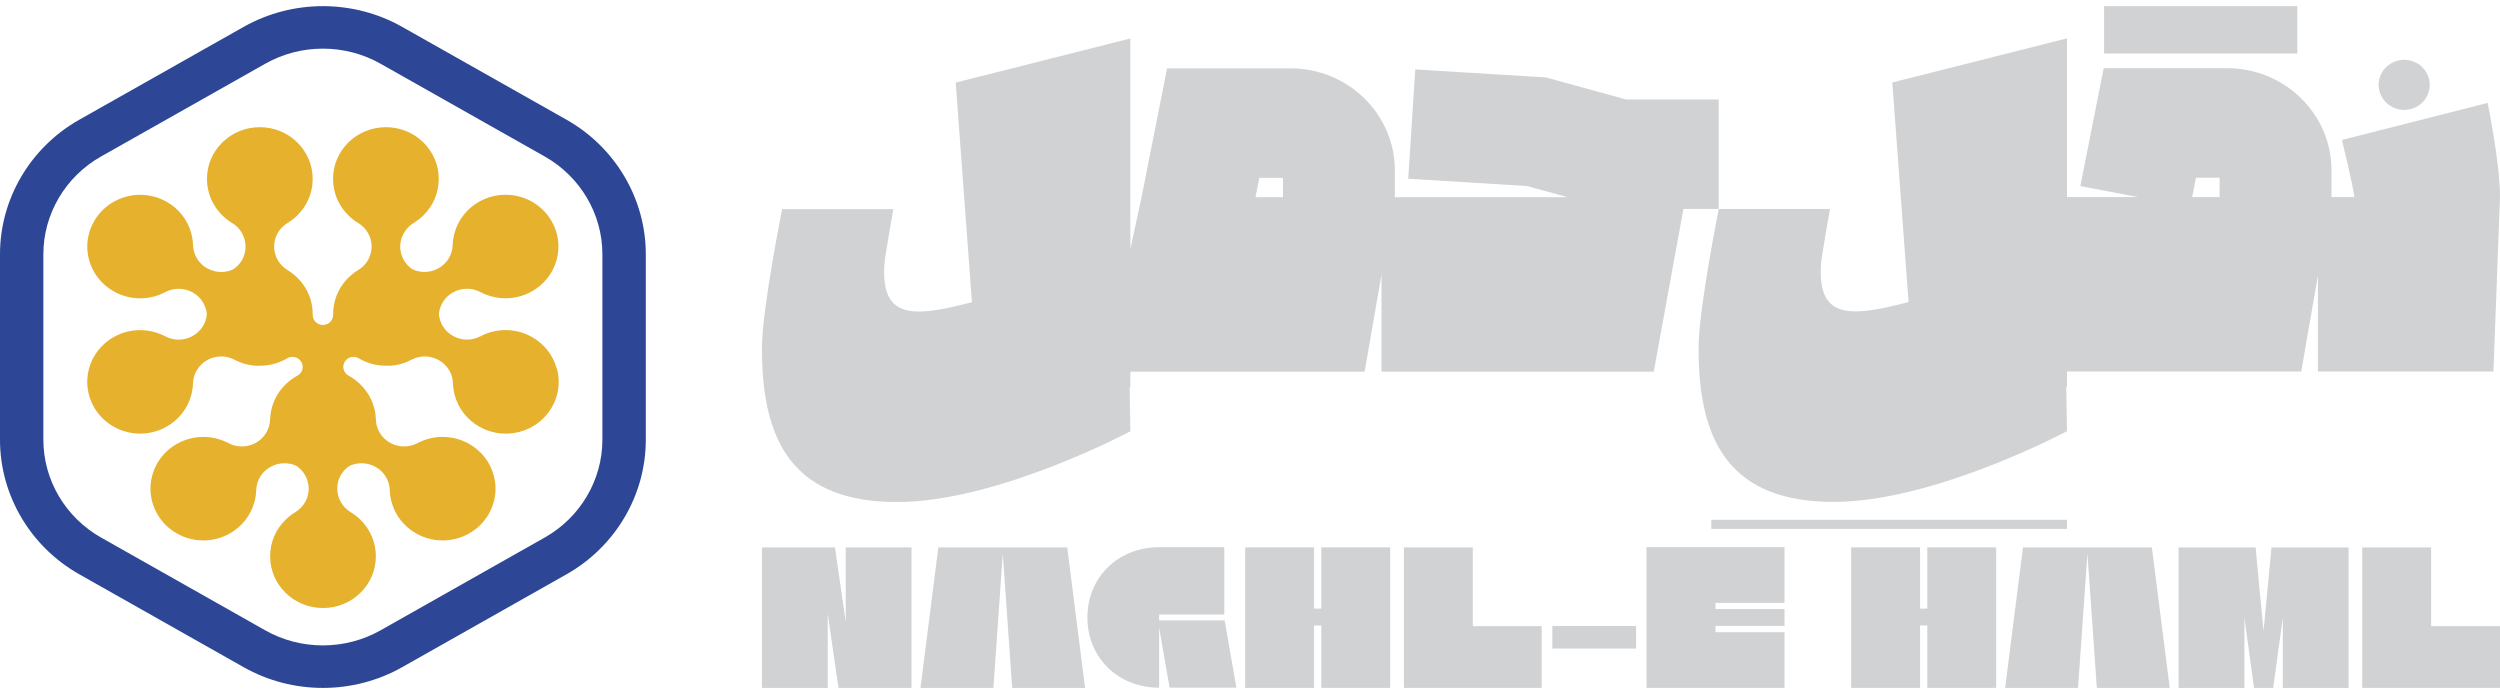
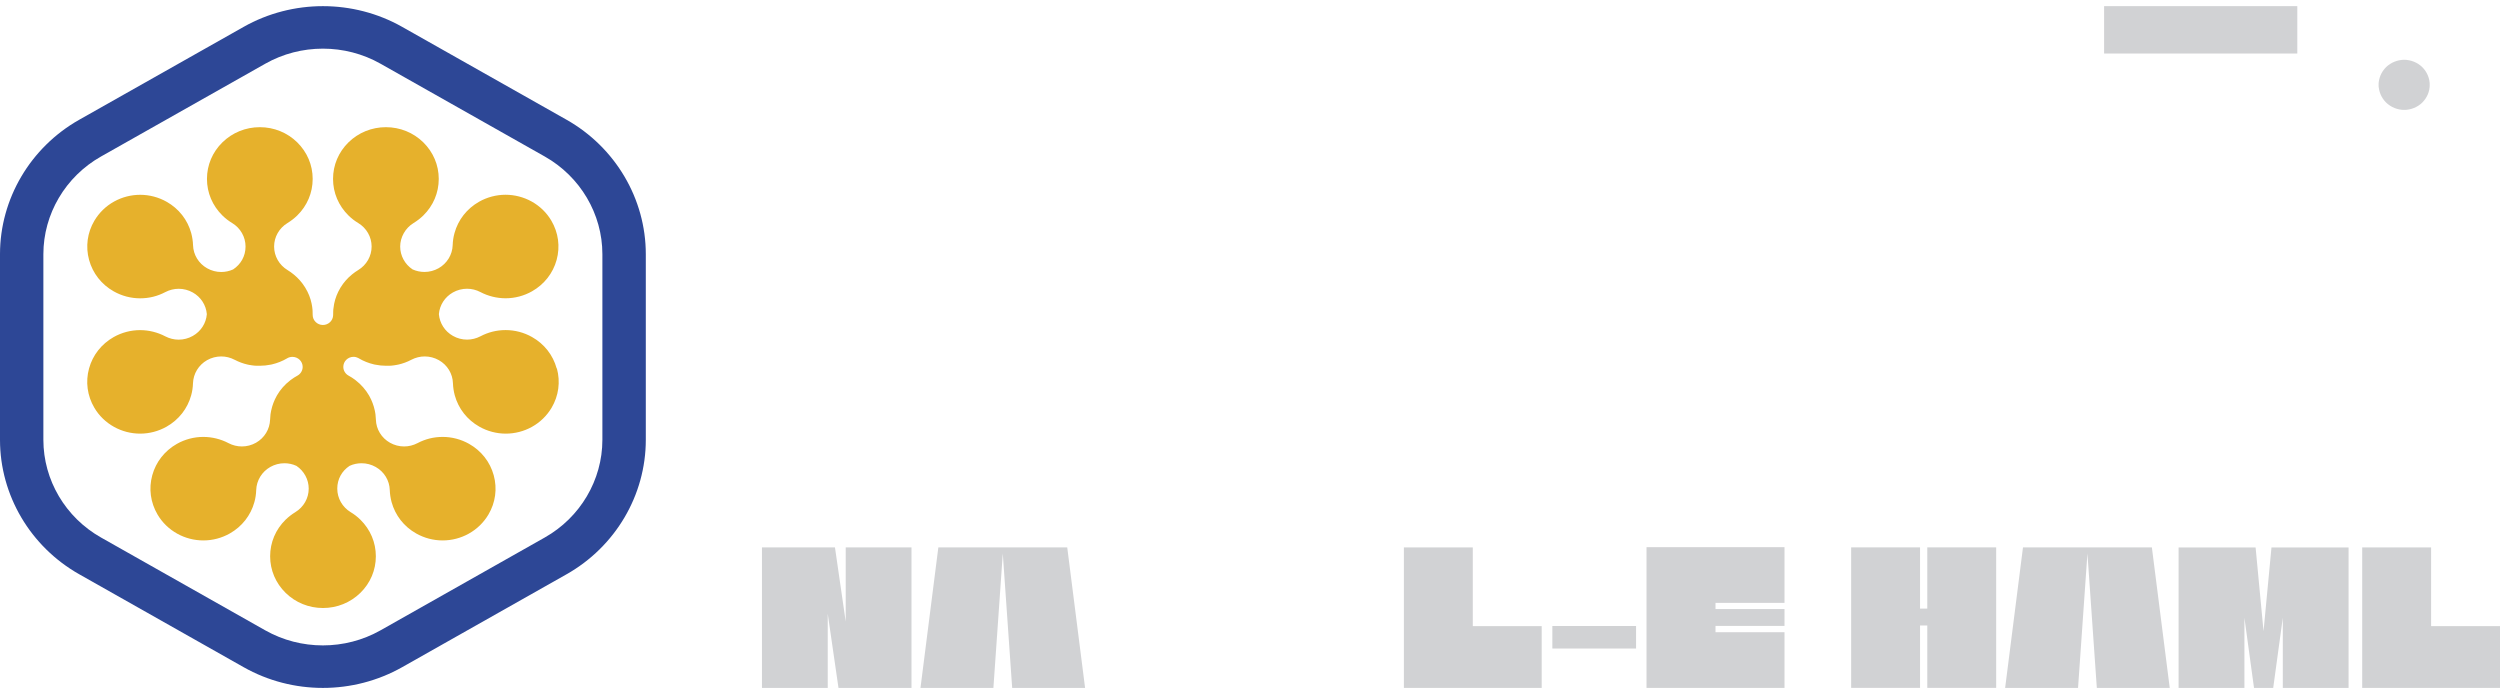
<svg xmlns="http://www.w3.org/2000/svg" width="286" height="79" viewBox="0 0 286 79" fill="none">
-   <path d="M186.032 11.38L176.849 8.858L161.906 7.94L161.104 20.444L174.695 21.283L179.34 22.561H159.571V19.491C159.571 13.054 154.221 7.821 147.65 7.821H133.514L130.579 22.626L129.313 28.485V4.4L109.333 9.45L111.189 34.567C111.063 34.601 110.931 34.631 110.805 34.665C104.159 36.398 100.78 36.314 101.178 30.223C101.239 29.275 102.202 23.924 102.202 23.924H89.478C89.478 23.924 87.224 35.174 87.174 39.547C87.048 50.872 91.047 57.432 102.61 57.432C114.174 57.432 129.313 49.341 129.313 49.341L129.233 44.311H129.313V42.519C145.153 42.519 156.112 42.519 156.112 42.519L158.043 31.417V42.519C183.667 42.519 188.458 42.519 189.189 42.519L192.583 23.904H196.622V11.376H186.027L186.032 11.38ZM146.772 20.345V22.556H143.63L144.069 20.345H146.772Z" fill="#D1D2D4" />
  <path d="M262.812 0.703H240.709V6.123H262.812V0.703Z" fill="#D1D2D4" />
-   <path d="M236.462 59.466H195.775V60.507H236.462V59.466Z" fill="#D1D2D4" />
  <path d="M272.127 9.988C272.137 10.082 272.152 10.176 272.172 10.265C272.192 10.358 272.212 10.447 272.243 10.536C272.273 10.625 272.303 10.714 272.338 10.798C272.374 10.882 272.419 10.971 272.459 11.05C272.505 11.133 272.555 11.213 272.606 11.291C272.656 11.37 272.717 11.444 272.777 11.518C272.807 11.553 272.838 11.593 272.873 11.627C272.903 11.662 272.939 11.696 272.974 11.731C273.009 11.765 273.044 11.795 273.08 11.829C273.115 11.859 273.15 11.894 273.191 11.923C273.266 11.982 273.342 12.037 273.423 12.091C273.503 12.14 273.584 12.19 273.67 12.234C273.756 12.279 273.841 12.318 273.927 12.353C274.013 12.387 274.104 12.417 274.194 12.447C274.285 12.476 274.381 12.496 274.472 12.516C274.567 12.535 274.663 12.55 274.754 12.56C274.804 12.56 274.85 12.57 274.9 12.57C274.951 12.57 274.996 12.57 275.042 12.57C275.087 12.57 275.137 12.57 275.183 12.57C275.233 12.57 275.279 12.565 275.329 12.56C275.425 12.55 275.521 12.535 275.611 12.516C275.707 12.496 275.798 12.476 275.889 12.447C275.98 12.417 276.07 12.387 276.156 12.353C276.242 12.318 276.333 12.274 276.413 12.234C276.499 12.19 276.58 12.14 276.66 12.091C276.741 12.037 276.817 11.982 276.892 11.923C276.928 11.894 276.968 11.864 277.003 11.829C277.039 11.8 277.074 11.765 277.109 11.731C277.139 11.696 277.175 11.662 277.205 11.627C277.24 11.593 277.271 11.558 277.301 11.518C277.361 11.444 277.417 11.37 277.472 11.291C277.523 11.213 277.573 11.133 277.618 11.05C277.664 10.971 277.704 10.882 277.74 10.798C277.775 10.714 277.81 10.625 277.835 10.536C277.866 10.447 277.886 10.354 277.906 10.265C277.926 10.171 277.936 10.082 277.946 9.988C277.951 9.939 277.956 9.894 277.956 9.85C277.956 9.801 277.956 9.756 277.956 9.707C277.956 9.658 277.956 9.613 277.956 9.569C277.956 9.519 277.951 9.475 277.946 9.425C277.936 9.332 277.921 9.238 277.906 9.149C277.891 9.06 277.866 8.966 277.835 8.878C277.805 8.789 277.775 8.7 277.74 8.616C277.704 8.532 277.664 8.443 277.618 8.364C277.573 8.28 277.523 8.201 277.472 8.122C277.422 8.043 277.361 7.969 277.301 7.895C277.271 7.861 277.24 7.821 277.205 7.787C277.175 7.752 277.139 7.717 277.109 7.683C277.074 7.648 277.039 7.619 277.003 7.584C276.968 7.555 276.933 7.52 276.892 7.49C276.817 7.431 276.741 7.377 276.66 7.323C276.58 7.273 276.499 7.224 276.413 7.179C276.333 7.135 276.242 7.096 276.156 7.061C276.07 7.026 275.98 6.992 275.889 6.967C275.798 6.938 275.702 6.918 275.611 6.898C275.516 6.878 275.425 6.868 275.329 6.854C275.279 6.854 275.233 6.844 275.183 6.844C275.087 6.844 274.991 6.844 274.895 6.844C274.845 6.844 274.799 6.849 274.749 6.854C274.653 6.864 274.557 6.878 274.467 6.898C274.376 6.918 274.28 6.938 274.189 6.967C274.098 6.997 274.008 7.026 273.922 7.061C273.836 7.096 273.745 7.135 273.665 7.179C273.579 7.224 273.498 7.273 273.418 7.323C273.337 7.372 273.261 7.431 273.186 7.49C273.15 7.52 273.11 7.55 273.075 7.584C273.039 7.614 273.004 7.648 272.969 7.683C272.934 7.717 272.903 7.752 272.868 7.787C272.838 7.821 272.802 7.856 272.772 7.895C272.712 7.969 272.656 8.043 272.601 8.122C272.55 8.201 272.5 8.28 272.454 8.364C272.409 8.443 272.369 8.532 272.333 8.616C272.298 8.7 272.268 8.789 272.238 8.878C272.207 8.966 272.187 9.06 272.167 9.149C272.147 9.243 272.132 9.332 272.122 9.425C272.122 9.475 272.112 9.519 272.112 9.569C272.112 9.613 272.112 9.662 272.112 9.707C272.112 9.751 272.112 9.801 272.112 9.85C272.112 9.894 272.117 9.944 272.122 9.988H272.127Z" fill="#D1D2D4" />
-   <path d="M284.583 11.775L267.916 16.011C267.916 16.011 269.146 21.012 269.338 22.542H266.721V19.471C266.721 13.034 261.37 7.802 254.799 7.802H240.663L237.99 21.288L244.607 22.547H236.462V4.386L216.482 9.436L218.338 34.552C218.212 34.587 218.081 34.616 217.954 34.651C211.308 36.383 207.929 36.3 208.327 30.208C208.388 29.26 209.351 23.909 209.351 23.909H196.628C196.628 23.909 194.373 35.159 194.323 39.533C194.197 50.857 198.196 57.417 209.76 57.417C221.323 57.417 236.462 49.327 236.462 49.327L236.382 44.297H236.462V42.505C252.303 42.505 263.261 42.505 263.261 42.505L265.172 31.521V42.505C279.505 42.505 285.249 42.505 285.249 42.505L286 22.537C286 18.598 284.583 11.771 284.583 11.771V11.775ZM251.218 20.33H253.921V22.542H250.78L251.218 20.33Z" fill="#D1D2D4" />
  <path d="M104.275 62.625V78.698H95.923L94.693 70.207V78.698H87.169V62.625H95.52L96.75 71.116V62.625H104.275Z" fill="#D1D2D4" />
  <path d="M115.793 78.698L114.719 63.326L113.645 78.698H105.303L107.346 62.625H122.092L124.134 78.698H115.793Z" fill="#D1D2D4" />
-   <path d="M133.802 78.669L132.601 71.782V78.674C127.901 78.674 124.401 75.238 124.401 70.637C124.401 66.036 127.906 62.605 132.601 62.601H140.06V70.306H132.601V70.973H140.1L141.442 78.669H133.802Z" fill="#D1D2D4" />
-   <path d="M159.037 62.62V78.693H151.155V71.555H150.328V78.693H142.445V62.62H150.328V69.625H151.155V62.62H159.037Z" fill="#D1D2D4" />
  <path d="M176.37 71.624V78.698H160.605V62.625H168.487V71.629H176.37V71.624Z" fill="#D1D2D4" />
  <path d="M228.363 62.62V78.693H220.481V71.555H219.654V78.693H211.772V62.62H219.654V69.625H220.481V62.62H228.363Z" fill="#D1D2D4" />
  <path d="M239.877 78.698L238.802 63.326L237.728 78.698H229.387L231.429 62.625H246.175L248.218 78.698H239.877Z" fill="#D1D2D4" />
  <path d="M268.677 62.63V78.703H261.153V70.666L260.054 78.703H257.86L256.761 70.666V78.703H249.231V62.63H258.041L258.949 72.211L259.857 62.63H268.667H268.677Z" fill="#D1D2D4" />
  <path d="M286 71.624V78.698H270.236V62.625H278.118V71.629H286V71.624Z" fill="#D1D2D4" />
  <path d="M177.59 74.191V71.614H187.167V74.191H177.59Z" fill="#D1D2D4" />
  <path d="M196.254 68.969V69.674H204.147V71.605H196.254V72.325H204.147V78.698H188.362V62.596H204.147V68.969H196.254Z" fill="#D1D2D4" />
  <path d="M36.94 78.698C33.803 78.698 30.667 77.908 27.868 76.323L9.072 65.7C3.475 62.541 0 56.647 0 50.319V29.077C0 22.754 3.475 16.855 9.072 13.695L27.868 3.077C33.465 -0.087 40.42 -0.087 46.013 3.077L64.808 13.695C70.406 16.86 73.88 22.754 73.88 29.077V50.319C73.88 56.642 70.406 62.541 64.808 65.7L46.013 76.323C43.214 77.903 40.077 78.698 36.94 78.698ZM36.94 5.565C34.661 5.565 32.381 6.138 30.349 7.288L11.554 17.906C7.489 20.202 4.962 24.486 4.962 29.077V50.319C4.962 54.914 7.489 59.194 11.554 61.49L30.349 72.113C34.414 74.408 39.462 74.408 43.526 72.113L62.322 61.49C66.386 59.194 68.913 54.909 68.913 50.319V29.077C68.913 24.482 66.386 20.202 62.322 17.906L43.531 7.288C41.499 6.138 39.22 5.565 36.94 5.565Z" fill="#2D4796" />
  <path d="M63.683 42.149C63.265 40.624 62.266 39.345 60.864 38.556C59.946 38.037 58.903 37.761 57.849 37.761C56.795 37.761 55.852 38.008 54.964 38.472C54.485 38.723 53.955 38.852 53.431 38.852C52.871 38.852 52.316 38.709 51.817 38.427C50.889 37.904 50.294 36.971 50.208 35.934C50.294 34.903 50.894 33.974 51.812 33.456C52.311 33.175 52.871 33.032 53.426 33.032C53.955 33.032 54.48 33.16 54.959 33.412C55.841 33.876 56.84 34.123 57.843 34.123C58.898 34.123 59.941 33.846 60.859 33.328C62.256 32.538 63.26 31.259 63.678 29.734C64.097 28.209 63.88 26.614 63.073 25.242C62.533 24.324 61.752 23.569 60.814 23.05C59.906 22.547 58.872 22.28 57.828 22.28C56.785 22.28 55.73 22.557 54.813 23.075C53.416 23.865 52.412 25.143 51.994 26.669C51.867 27.118 51.802 27.582 51.787 28.041C51.752 29.137 51.141 30.139 50.173 30.687C49.674 30.968 49.114 31.111 48.559 31.111C48.095 31.111 47.631 31.013 47.198 30.82C46.315 30.233 45.781 29.255 45.781 28.204C45.781 27.152 46.361 26.091 47.314 25.514C47.712 25.272 48.085 24.98 48.423 24.655C49.563 23.539 50.193 22.053 50.193 20.468C50.193 18.884 49.563 17.403 48.423 16.282C47.283 15.167 45.766 14.55 44.147 14.55C42.528 14.55 41.015 15.167 39.87 16.282C38.73 17.398 38.1 18.884 38.1 20.468C38.1 22.053 38.73 23.534 39.87 24.655C40.208 24.985 40.581 25.277 40.98 25.514C41.933 26.091 42.513 27.108 42.513 28.204C42.513 29.3 41.933 30.317 40.98 30.894C40.733 31.042 40.495 31.215 40.269 31.398C39.759 31.812 39.325 32.306 38.983 32.859C38.968 32.879 38.957 32.903 38.942 32.923C38.942 32.928 38.937 32.938 38.932 32.943C38.599 33.496 38.362 34.098 38.231 34.73C38.231 34.735 38.231 34.74 38.231 34.745C38.226 34.769 38.221 34.794 38.216 34.819C38.176 35.011 38.151 35.209 38.13 35.401C38.13 35.406 38.13 35.411 38.13 35.416C38.13 35.446 38.13 35.47 38.125 35.5C38.125 35.529 38.125 35.559 38.12 35.589C38.12 35.589 38.12 35.594 38.12 35.599C38.11 35.757 38.11 35.91 38.11 36.068C38.09 36.685 37.576 37.178 36.94 37.178C36.305 37.178 35.775 36.67 35.77 36.038C35.77 35.895 35.77 35.747 35.76 35.599V35.589C35.76 35.559 35.76 35.529 35.755 35.505C35.755 35.475 35.755 35.446 35.75 35.421C35.75 35.416 35.75 35.411 35.75 35.406C35.73 35.209 35.705 35.016 35.664 34.824C35.664 34.799 35.654 34.774 35.649 34.749C35.649 34.745 35.649 34.74 35.649 34.735C35.518 34.103 35.281 33.501 34.943 32.948C34.943 32.943 34.938 32.938 34.933 32.928C34.918 32.908 34.908 32.884 34.893 32.864C34.55 32.311 34.116 31.817 33.607 31.403C33.38 31.215 33.143 31.047 32.891 30.894C31.938 30.317 31.358 29.3 31.358 28.204C31.358 27.108 31.938 26.091 32.891 25.514C33.289 25.272 33.662 24.98 34 24.655C35.14 23.539 35.77 22.053 35.77 20.468C35.77 18.884 35.14 17.403 34 16.282C32.86 15.167 31.342 14.55 29.724 14.55C28.105 14.55 26.592 15.167 25.447 16.282C24.307 17.398 23.677 18.884 23.677 20.468C23.677 22.053 24.307 23.534 25.447 24.655C25.785 24.985 26.158 25.277 26.557 25.514C27.51 26.091 28.09 27.108 28.09 28.204C28.09 29.3 27.555 30.233 26.673 30.82C26.239 31.018 25.775 31.116 25.311 31.116C24.751 31.116 24.196 30.973 23.697 30.692C22.724 30.144 22.114 29.142 22.083 28.046C22.068 27.587 21.998 27.128 21.877 26.674C21.458 25.148 20.46 23.87 19.058 23.08C18.14 22.562 17.096 22.285 16.042 22.285C14.988 22.285 13.964 22.552 13.056 23.055C12.118 23.573 11.342 24.329 10.797 25.247C9.99 26.614 9.773 28.209 10.192 29.739C10.611 31.264 11.609 32.543 13.011 33.333C13.929 33.851 14.973 34.128 16.027 34.128C17.081 34.128 18.024 33.881 18.911 33.417C19.39 33.165 19.92 33.037 20.444 33.037C21.004 33.037 21.559 33.18 22.058 33.461C22.981 33.98 23.576 34.907 23.662 35.939C23.581 36.976 22.981 37.914 22.053 38.432C21.554 38.714 20.994 38.857 20.439 38.857C19.91 38.857 19.385 38.728 18.906 38.477C18.024 38.013 17.025 37.766 16.022 37.766C14.968 37.766 13.924 38.042 13.006 38.56C11.609 39.35 10.605 40.629 10.187 42.154C9.768 43.679 9.985 45.274 10.792 46.646C11.332 47.564 12.113 48.32 13.051 48.838C13.959 49.342 14.993 49.608 16.037 49.608C17.091 49.608 18.135 49.332 19.053 48.813C20.45 48.023 21.453 46.745 21.872 45.22C21.998 44.77 22.063 44.306 22.078 43.847C22.114 42.751 22.724 41.749 23.692 41.201C24.191 40.92 24.751 40.777 25.306 40.777C25.835 40.777 26.36 40.905 26.839 41.157C26.839 41.157 26.849 41.157 26.854 41.162C27.323 41.409 27.817 41.591 28.337 41.71H28.347C28.397 41.72 28.448 41.734 28.503 41.744C28.533 41.749 28.564 41.754 28.594 41.759C28.604 41.759 28.609 41.759 28.619 41.759C28.675 41.769 28.73 41.779 28.78 41.789C28.786 41.789 28.796 41.789 28.801 41.789C28.856 41.799 28.912 41.804 28.967 41.813C28.972 41.813 28.982 41.813 28.992 41.813C29.048 41.819 29.098 41.828 29.154 41.833C29.169 41.833 29.184 41.833 29.194 41.833C29.239 41.833 29.29 41.843 29.335 41.843C29.371 41.843 29.401 41.843 29.436 41.843C29.466 41.843 29.492 41.843 29.522 41.843C29.587 41.843 29.658 41.843 29.724 41.843C30.147 41.843 30.566 41.799 30.974 41.715C31.01 41.71 31.04 41.7 31.075 41.695C31.09 41.695 31.1 41.69 31.116 41.685C31.726 41.542 32.311 41.31 32.845 40.994C32.86 40.984 32.87 40.979 32.886 40.969C33.052 40.876 33.249 40.826 33.455 40.826C34.101 40.826 34.625 41.34 34.625 41.971C34.625 42.396 34.388 42.771 34.035 42.969C33.778 43.107 33.531 43.265 33.294 43.443C33.289 43.443 33.284 43.452 33.279 43.452C33.254 43.472 33.228 43.487 33.208 43.507C32.588 43.981 32.069 44.568 31.685 45.234C31.685 45.239 31.675 45.249 31.675 45.254C31.665 45.274 31.65 45.294 31.64 45.318C31.358 45.827 31.151 46.37 31.03 46.938C31.03 46.952 31.025 46.962 31.02 46.977C31.02 46.997 31.015 47.011 31.01 47.031C30.994 47.12 30.979 47.204 30.964 47.293C30.964 47.313 30.959 47.328 30.954 47.347C30.954 47.372 30.949 47.397 30.944 47.421C30.919 47.614 30.904 47.806 30.899 48.004C30.863 49.1 30.253 50.102 29.285 50.65C28.786 50.931 28.226 51.074 27.671 51.074C27.142 51.074 26.617 50.946 26.138 50.694C25.256 50.23 24.257 49.983 23.253 49.983C22.199 49.983 21.155 50.26 20.238 50.778C18.841 51.568 17.837 52.846 17.419 54.372C17 55.897 17.217 57.492 18.024 58.864C18.563 59.782 19.345 60.537 20.283 61.056C21.191 61.559 22.225 61.826 23.268 61.826C24.323 61.826 25.366 61.549 26.284 61.031C27.681 60.241 28.685 58.963 29.103 57.437C29.229 56.988 29.295 56.524 29.31 56.065C29.345 54.969 29.956 53.967 30.924 53.419C31.423 53.138 31.983 52.995 32.538 52.995C33.007 52.995 33.476 53.093 33.914 53.296C34.787 53.883 35.316 54.855 35.316 55.902C35.316 56.998 34.736 58.015 33.783 58.592C33.385 58.834 33.012 59.126 32.674 59.451C31.534 60.567 30.904 62.053 30.904 63.637C30.904 65.222 31.534 66.703 32.674 67.823C33.813 68.939 35.331 69.556 36.95 69.556C38.569 69.556 40.082 68.939 41.227 67.823C42.367 66.708 42.997 65.222 42.997 63.637C42.997 62.053 42.367 60.572 41.227 59.451C40.889 59.12 40.516 58.829 40.117 58.592C39.164 58.015 38.584 56.998 38.584 55.902C38.584 54.806 39.109 53.883 39.986 53.296C40.42 53.093 40.894 52.995 41.363 52.995C41.923 52.995 42.477 53.138 42.977 53.419C43.95 53.967 44.56 54.969 44.59 56.065C44.606 56.524 44.676 56.983 44.797 57.437C45.216 58.963 46.214 60.241 47.616 61.031C48.534 61.549 49.578 61.826 50.632 61.826C51.686 61.826 52.71 61.559 53.617 61.056C54.556 60.537 55.332 59.782 55.877 58.864C56.684 57.496 56.901 55.902 56.482 54.372C56.063 52.846 55.065 51.568 53.663 50.778C52.745 50.26 51.701 49.983 50.647 49.983C49.593 49.983 48.65 50.23 47.763 50.694C47.283 50.946 46.754 51.074 46.229 51.074C45.67 51.074 45.115 50.931 44.616 50.65C43.642 50.102 43.032 49.1 43.002 48.004C42.997 47.811 42.982 47.619 42.956 47.421C42.956 47.397 42.952 47.372 42.946 47.347C42.946 47.328 42.941 47.313 42.936 47.293C42.921 47.204 42.906 47.115 42.891 47.031C42.891 47.017 42.886 46.997 42.881 46.982C42.881 46.967 42.876 46.952 42.871 46.942C42.75 46.375 42.543 45.832 42.261 45.323C42.251 45.304 42.235 45.279 42.225 45.259C42.225 45.254 42.215 45.244 42.215 45.239C41.827 44.573 41.312 43.986 40.692 43.507C40.667 43.487 40.647 43.472 40.622 43.452C40.617 43.452 40.611 43.443 40.606 43.438C40.374 43.265 40.132 43.112 39.88 42.974C39.517 42.776 39.275 42.401 39.275 41.967C39.275 41.335 39.8 40.821 40.445 40.821C40.642 40.821 40.823 40.871 40.985 40.955C41.005 40.965 41.02 40.979 41.04 40.989C41.58 41.31 42.165 41.542 42.775 41.685C42.79 41.685 42.8 41.69 42.815 41.695C42.851 41.705 42.881 41.71 42.916 41.715C43.325 41.799 43.748 41.843 44.167 41.843C44.232 41.843 44.298 41.843 44.368 41.843C44.399 41.843 44.429 41.843 44.459 41.843C44.49 41.843 44.52 41.843 44.555 41.843C44.606 41.843 44.656 41.838 44.706 41.833C44.717 41.833 44.732 41.833 44.742 41.833C44.797 41.828 44.853 41.823 44.913 41.813C44.918 41.813 44.923 41.813 44.928 41.813C44.989 41.809 45.044 41.799 45.105 41.789C45.105 41.789 45.11 41.789 45.115 41.789C45.17 41.779 45.231 41.769 45.286 41.759C45.291 41.759 45.297 41.759 45.301 41.759C45.337 41.754 45.367 41.744 45.402 41.739C45.453 41.73 45.503 41.72 45.549 41.71C45.554 41.71 45.559 41.71 45.564 41.71C46.083 41.591 46.582 41.409 47.046 41.162C47.046 41.162 47.051 41.162 47.056 41.157C47.536 40.905 48.065 40.777 48.59 40.777C49.149 40.777 49.704 40.92 50.203 41.201C51.177 41.749 51.787 42.751 51.817 43.847C51.832 44.306 51.903 44.766 52.024 45.22C52.442 46.745 53.441 48.023 54.843 48.813C55.761 49.332 56.805 49.608 57.859 49.608C58.903 49.608 59.936 49.342 60.844 48.838C61.782 48.32 62.559 47.564 63.103 46.646C63.91 45.279 64.127 43.684 63.709 42.154L63.683 42.149Z" fill="#E6B12C" />
</svg>